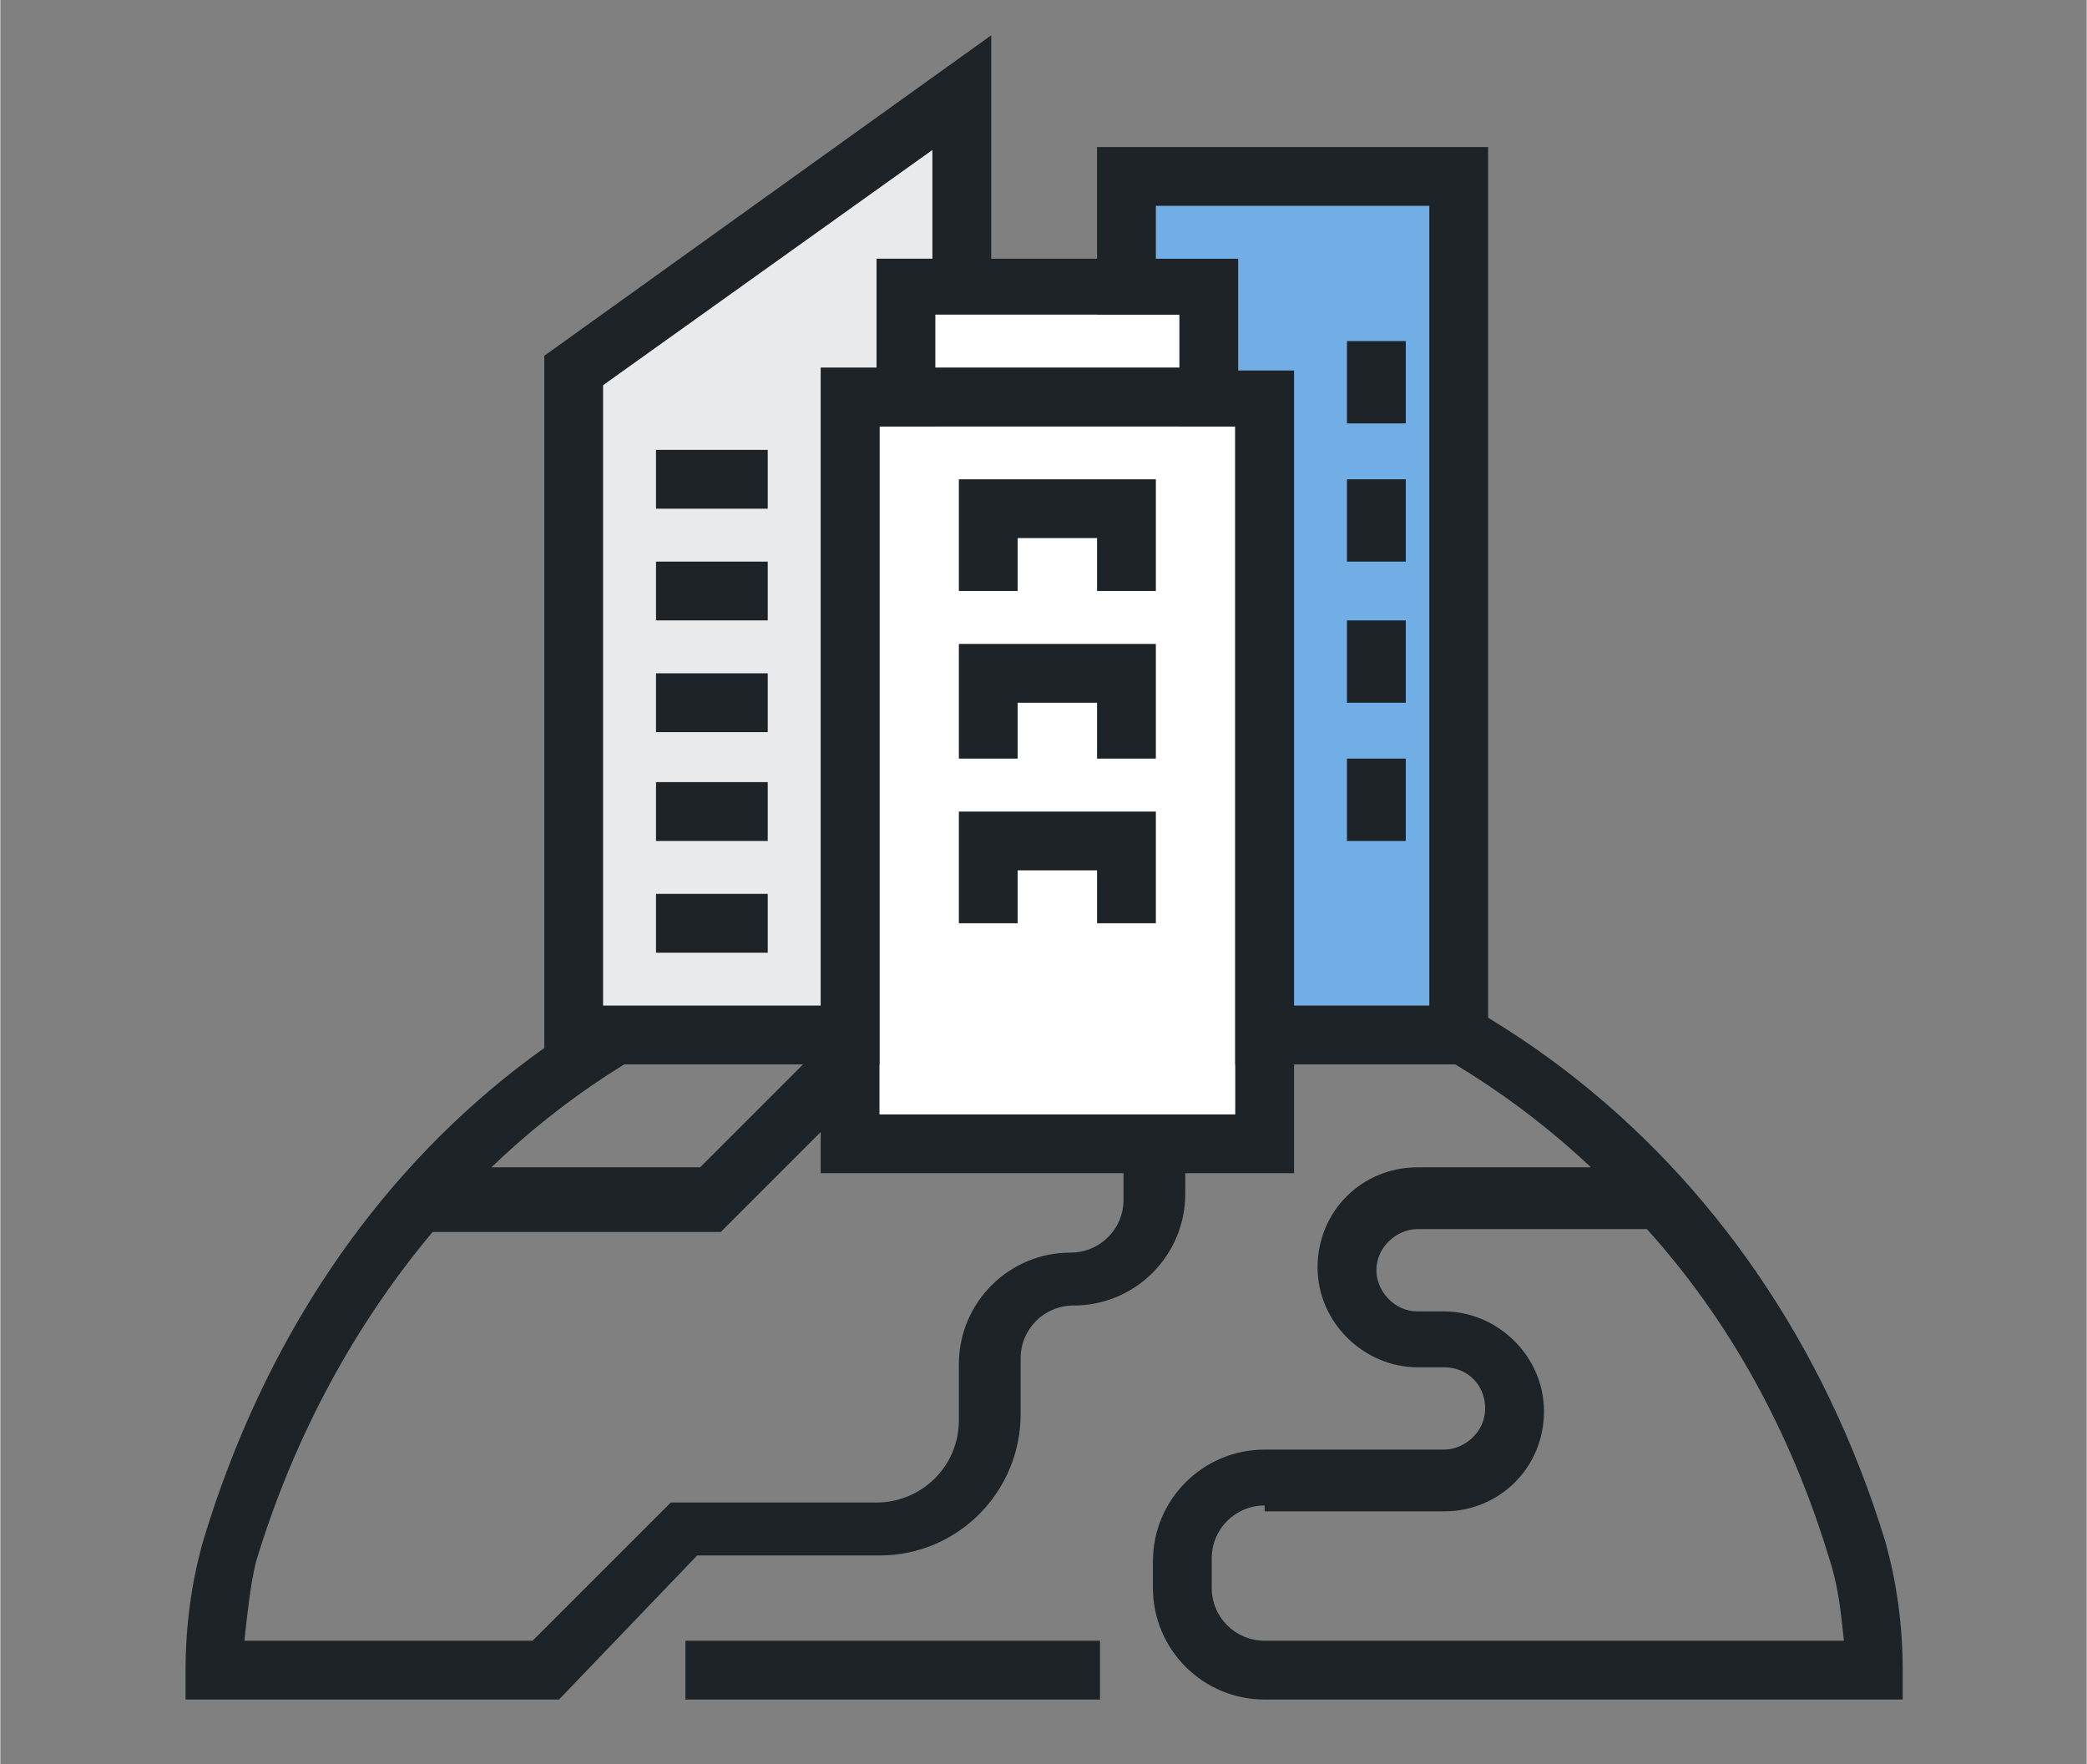
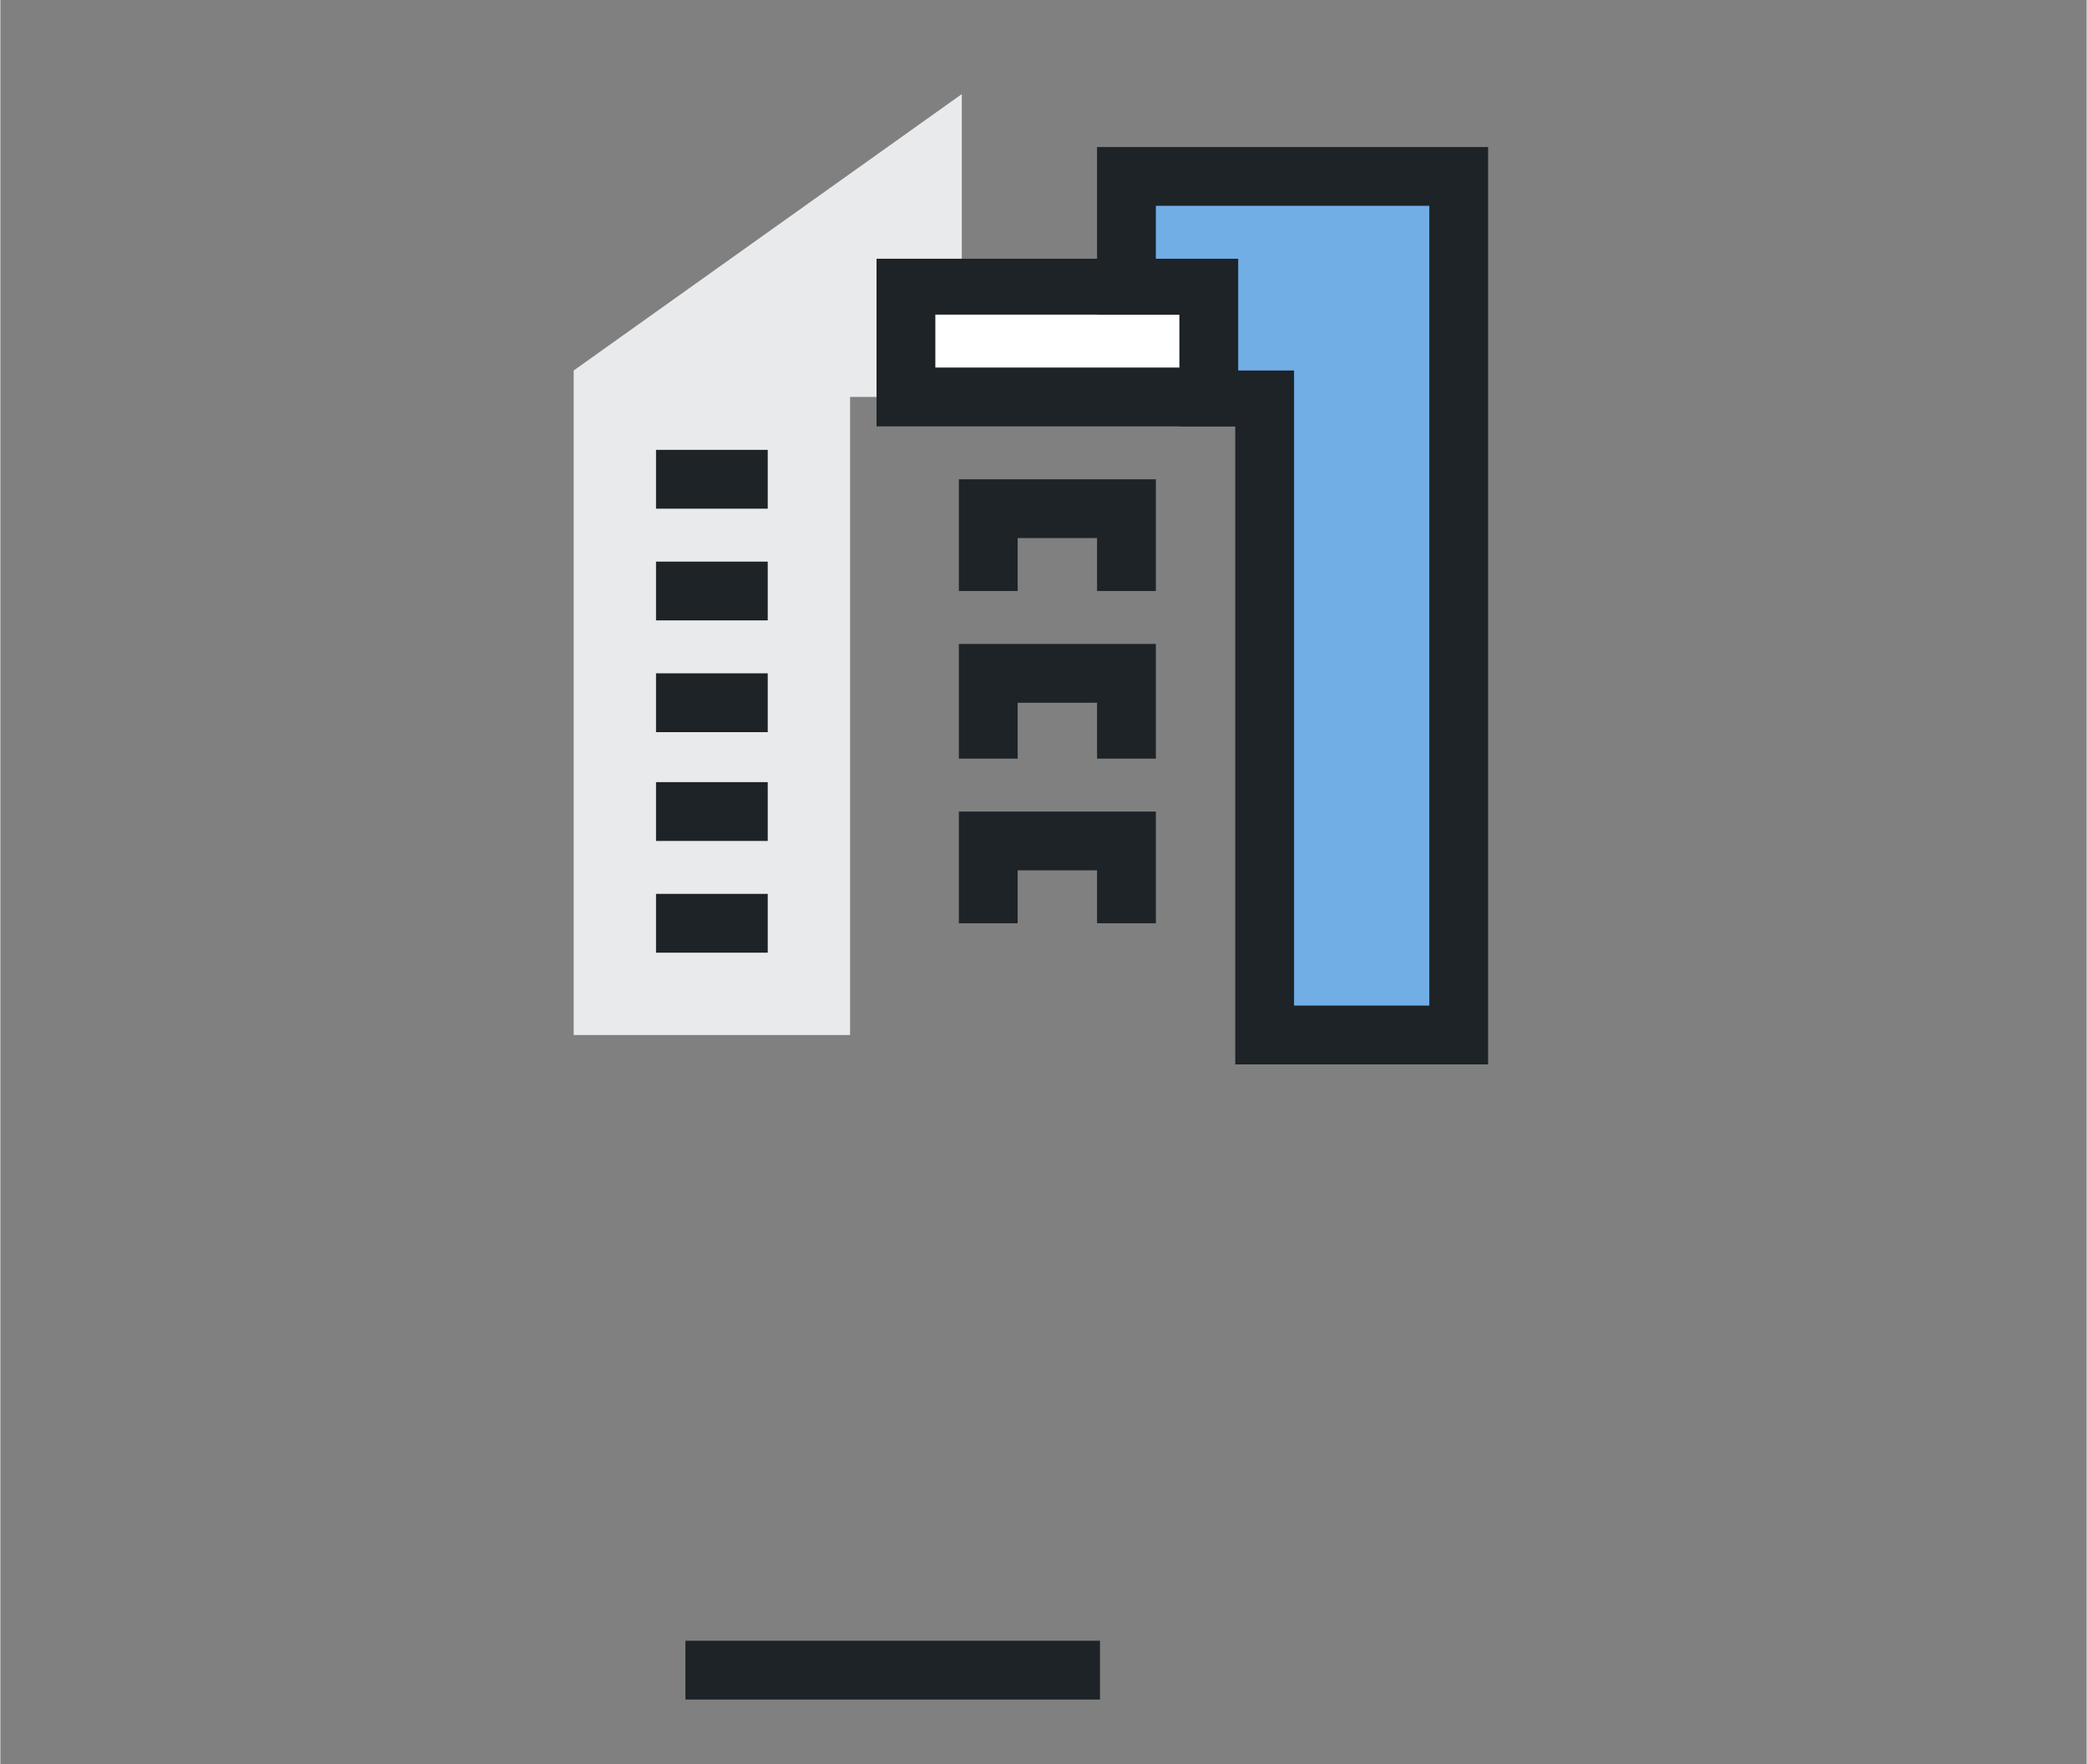
<svg xmlns="http://www.w3.org/2000/svg" class="icon" style="width: 1.183em;height: 1em;vertical-align: middle;fill: currentColor;overflow: hidden;" viewBox="0 0 1211 1024" version="1.1">
  <rect x="0" y="0" width="1211" height="1024" fill="#808080" stroke="none" />
-   <path d="M1105.92 986.453H733.867c-35.84 0-64.853-29.013-64.853-64.853v-15.36c0-35.84 29.013-64.853 64.853-64.853h104.107c11.947 0 23.893-10.24 23.893-23.893s-10.24-23.893-23.893-23.893h-15.36c-30.72 0-58.027-25.6-58.027-58.027s25.6-58.027 58.027-58.027h100.693c-85.333-80.213-197.973-126.293-320.853-126.293-124.587 0-233.813 46.08-317.44 126.293h121.173l64.853-64.853h151.893c35.84 0 64.853 29.013 64.853 64.853v15.36c0 35.84-29.013 64.853-64.853 64.853-17.067 0-30.72 13.653-30.72 30.72v32.427c0 44.373-35.84 81.92-81.92 81.92h-105.813L324.267 986.453H107.52v-17.067c0-25.6 3.413-51.2 10.24-75.093 69.973-232.107 256-375.467 484.693-375.467 228.693 0 421.547 146.773 491.52 375.467 6.827 23.893 10.24 49.493 10.24 75.093v17.067zM733.867 873.813c-17.067 0-30.72 13.653-30.72 30.72v17.067c0 17.067 13.653 30.72 30.72 30.72h336.213c-1.707-17.067-3.413-32.427-8.533-47.787-22.187-73.387-58.027-138.24-105.813-191.147h-133.12c-11.947 0-23.893 10.24-23.893 23.893 0 11.947 10.24 23.893 23.893 23.893h15.36c30.72 0 58.027 25.6 58.027 58.027s-25.6 58.027-58.027 58.027H733.867zM141.653 952.32h167.253l80.213-80.213h119.467c25.6 0 47.787-20.48 47.787-47.787v-32.427c0-35.84 29.013-64.853 64.853-64.853 17.067 0 30.72-13.653 30.72-30.72v-15.36c0-17.067-13.653-30.72-30.72-30.72h-138.24l-64.853 64.853h-167.253c-44.373 52.907-80.213 117.76-102.4 191.147-3.413 13.653-5.12 30.72-6.827 46.08z" fill="#1d2327" />
  <path d="M397.653 952.32h240.64v34.133H397.653z" fill="#1d2327" />
-   <path d="M573.44 663.893H733.867V230.4H493.227v433.493z" fill="#FFFFFF" />
-   <path d="M750.933 680.96H476.16V213.333H750.933v467.627z m-240.64-34.133H716.8V247.467H510.293v399.36z" fill="#1d2327" />
  <path d="M558.08 167.253V54.613l-225.28 160.427v385.707h160.427V230.4h32.427V167.253z" fill="#E9EAEB" />
-   <path d="M510.293 617.813H315.733V206.507L575.147 20.48v162.133h-32.427v64.853h-32.427v370.347z m-160.427-34.133h126.293V213.333h32.427V150.187h32.427V87.04l-191.147 136.533v360.107z" fill="#1d2327" />
  <path d="M380.587 518.827h64.853v34.133h-64.853z" fill="#1d2327" />
  <path d="M525.653 167.253h177.493v64.853H525.653z" fill="#FFFFFF" />
  <path d="M720.213 247.467H508.587V150.187h211.627v97.28z m-177.493-34.133h143.36v-30.72h-143.36v30.72zM670.72 343.04h-34.133v-30.72h-46.08v30.72h-34.133v-64.853h114.347zM670.72 440.32h-34.133v-32.427h-46.08v32.427h-34.133v-66.56h114.347zM670.72 535.893h-34.133v-30.72h-46.08v30.72h-34.133v-64.853h114.347zM380.587 325.973h64.853v34.133h-64.853zM380.587 261.12h64.853v34.133h-64.853zM380.587 390.827h64.853v34.133h-64.853zM380.587 453.973h64.853v34.133h-64.853z" fill="#1d2327" />
  <path d="M846.507 600.747V102.4H653.653v64.853h49.493v63.147H733.867v370.347z" fill="#72aee6" />
  <path d="M863.573 617.813H716.8V247.467h-32.427v-64.853h-47.787V85.333h226.987v532.48z m-112.64-34.133h78.507V119.467h-158.72v30.72h47.787v64.853H750.933v368.64z" fill="#1d2327" />
-   <path d="M781.653 197.973h34.133v47.787h-34.133zM781.653 278.187h34.133v47.787h-34.133zM781.653 360.107h34.133v47.787h-34.133zM781.653 440.32h34.133v47.787h-34.133z" fill="#1d2327" />
</svg>